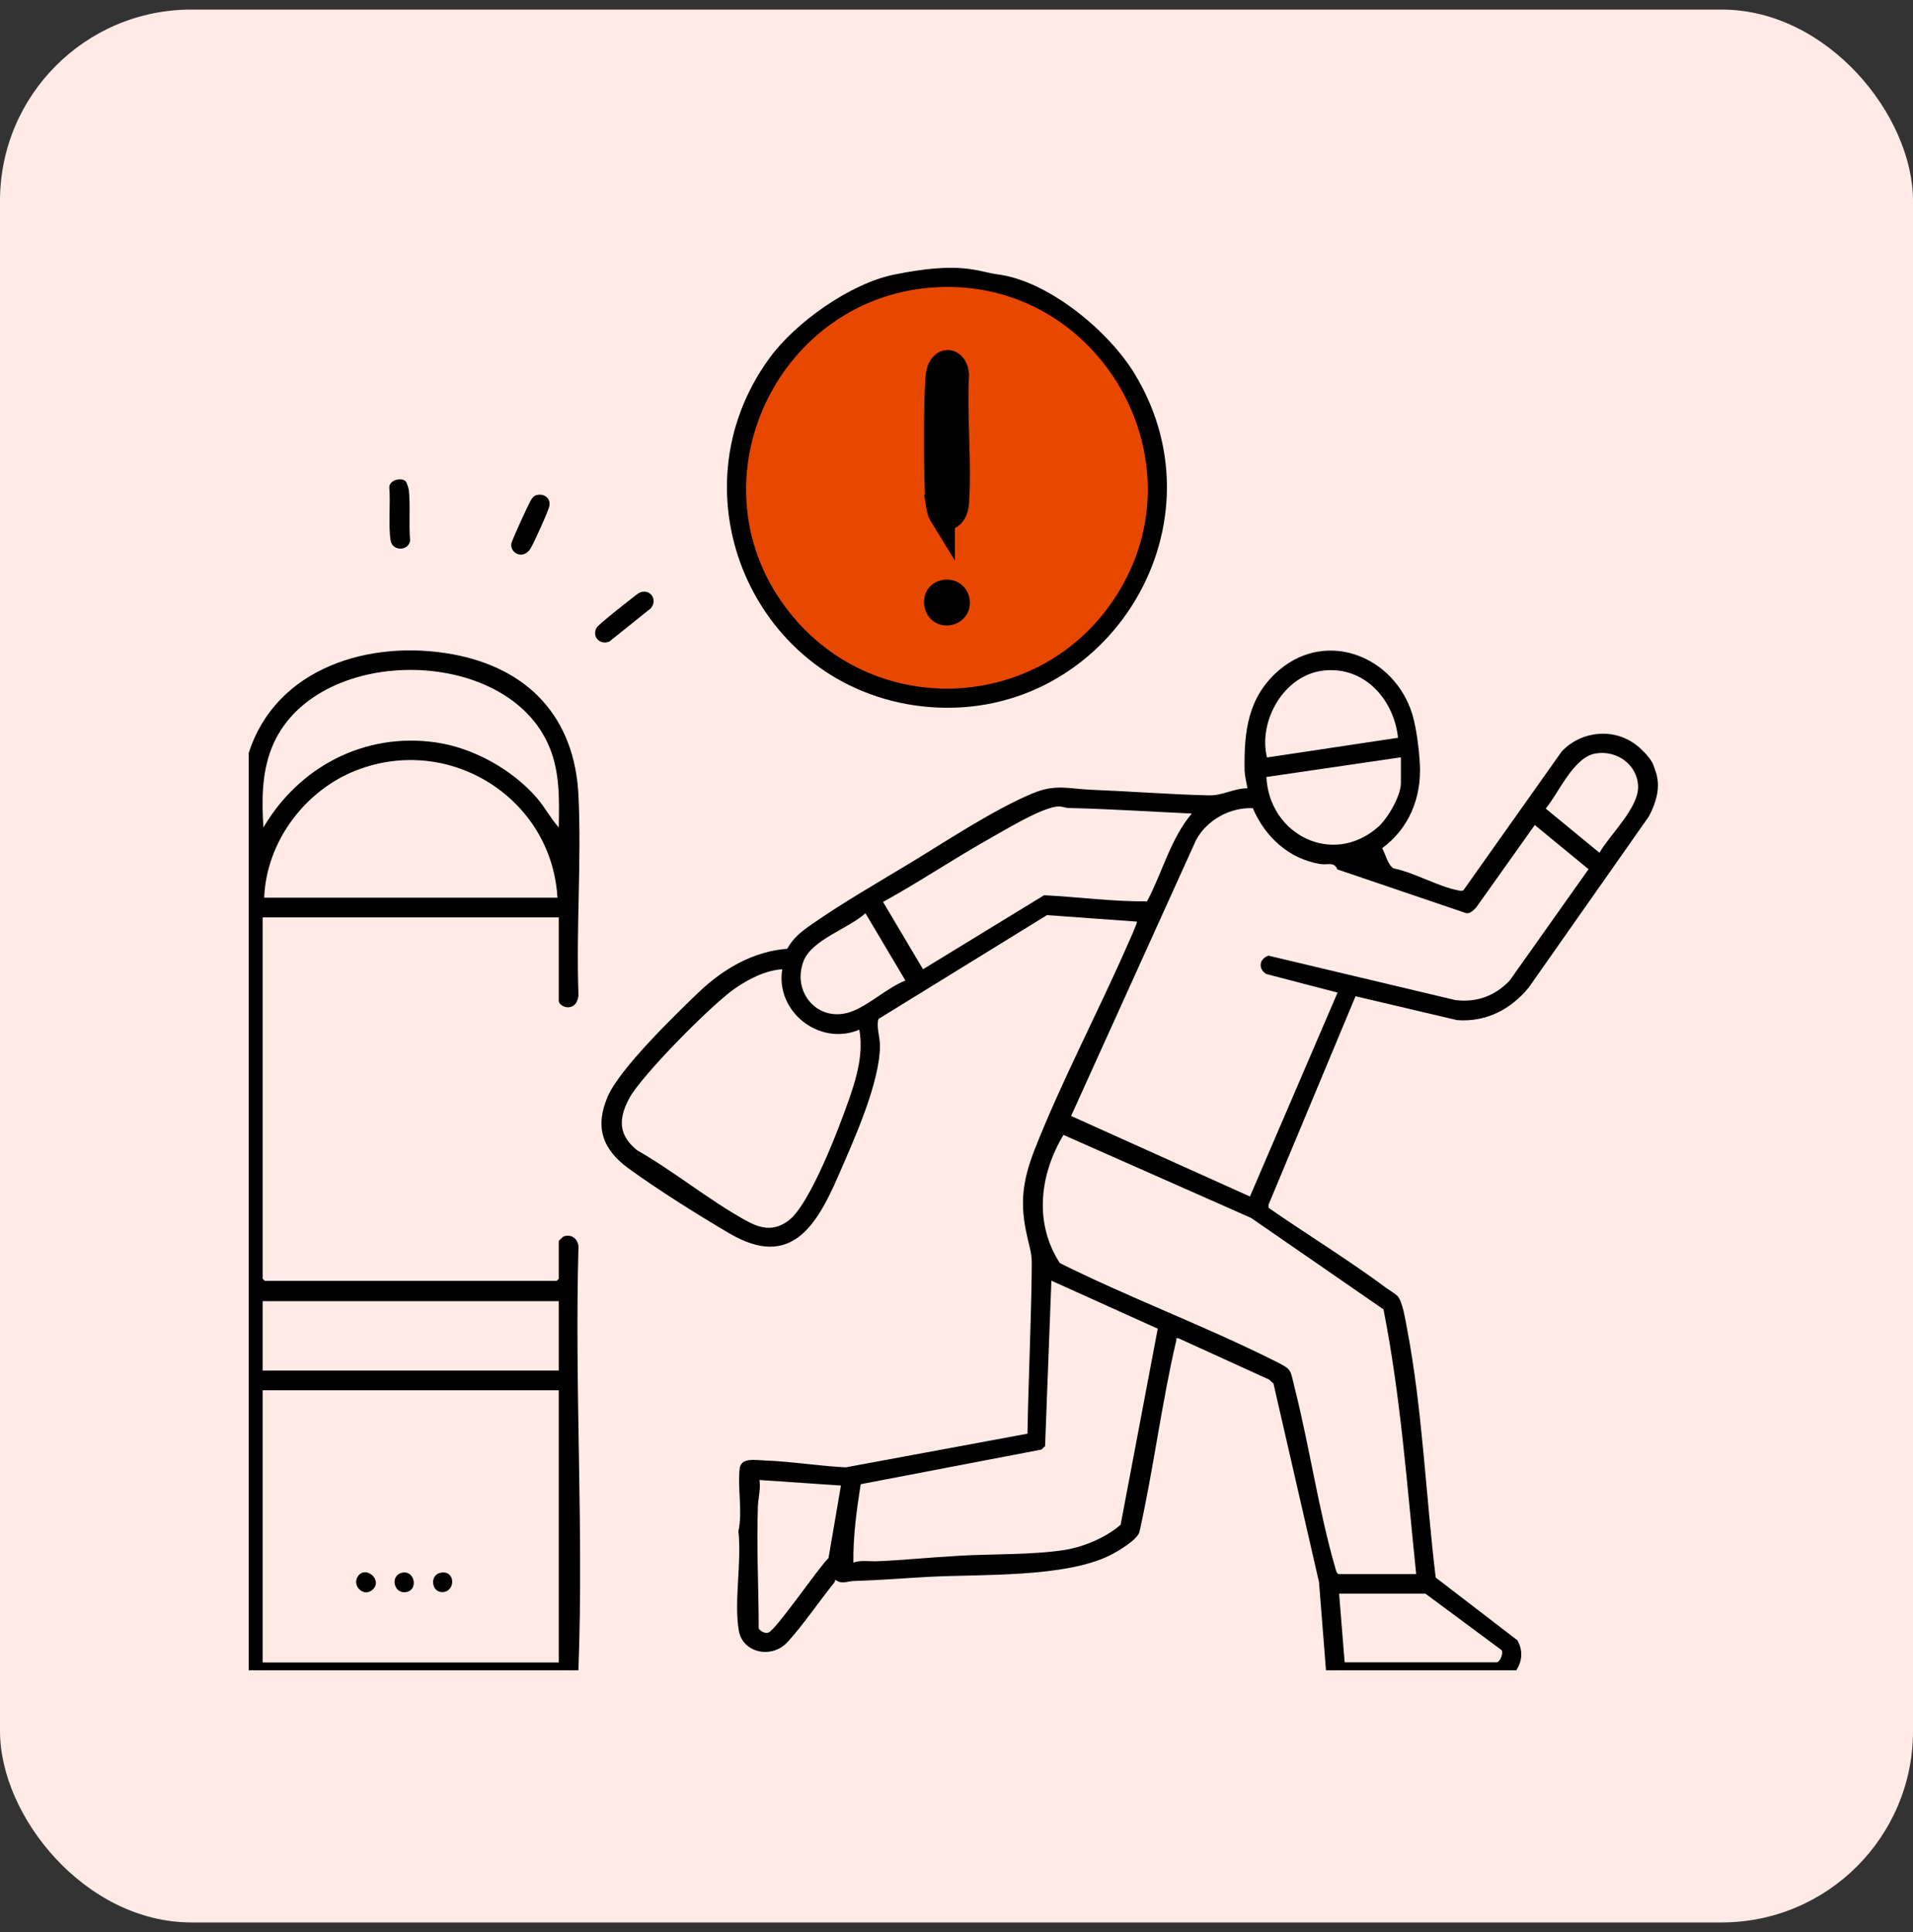
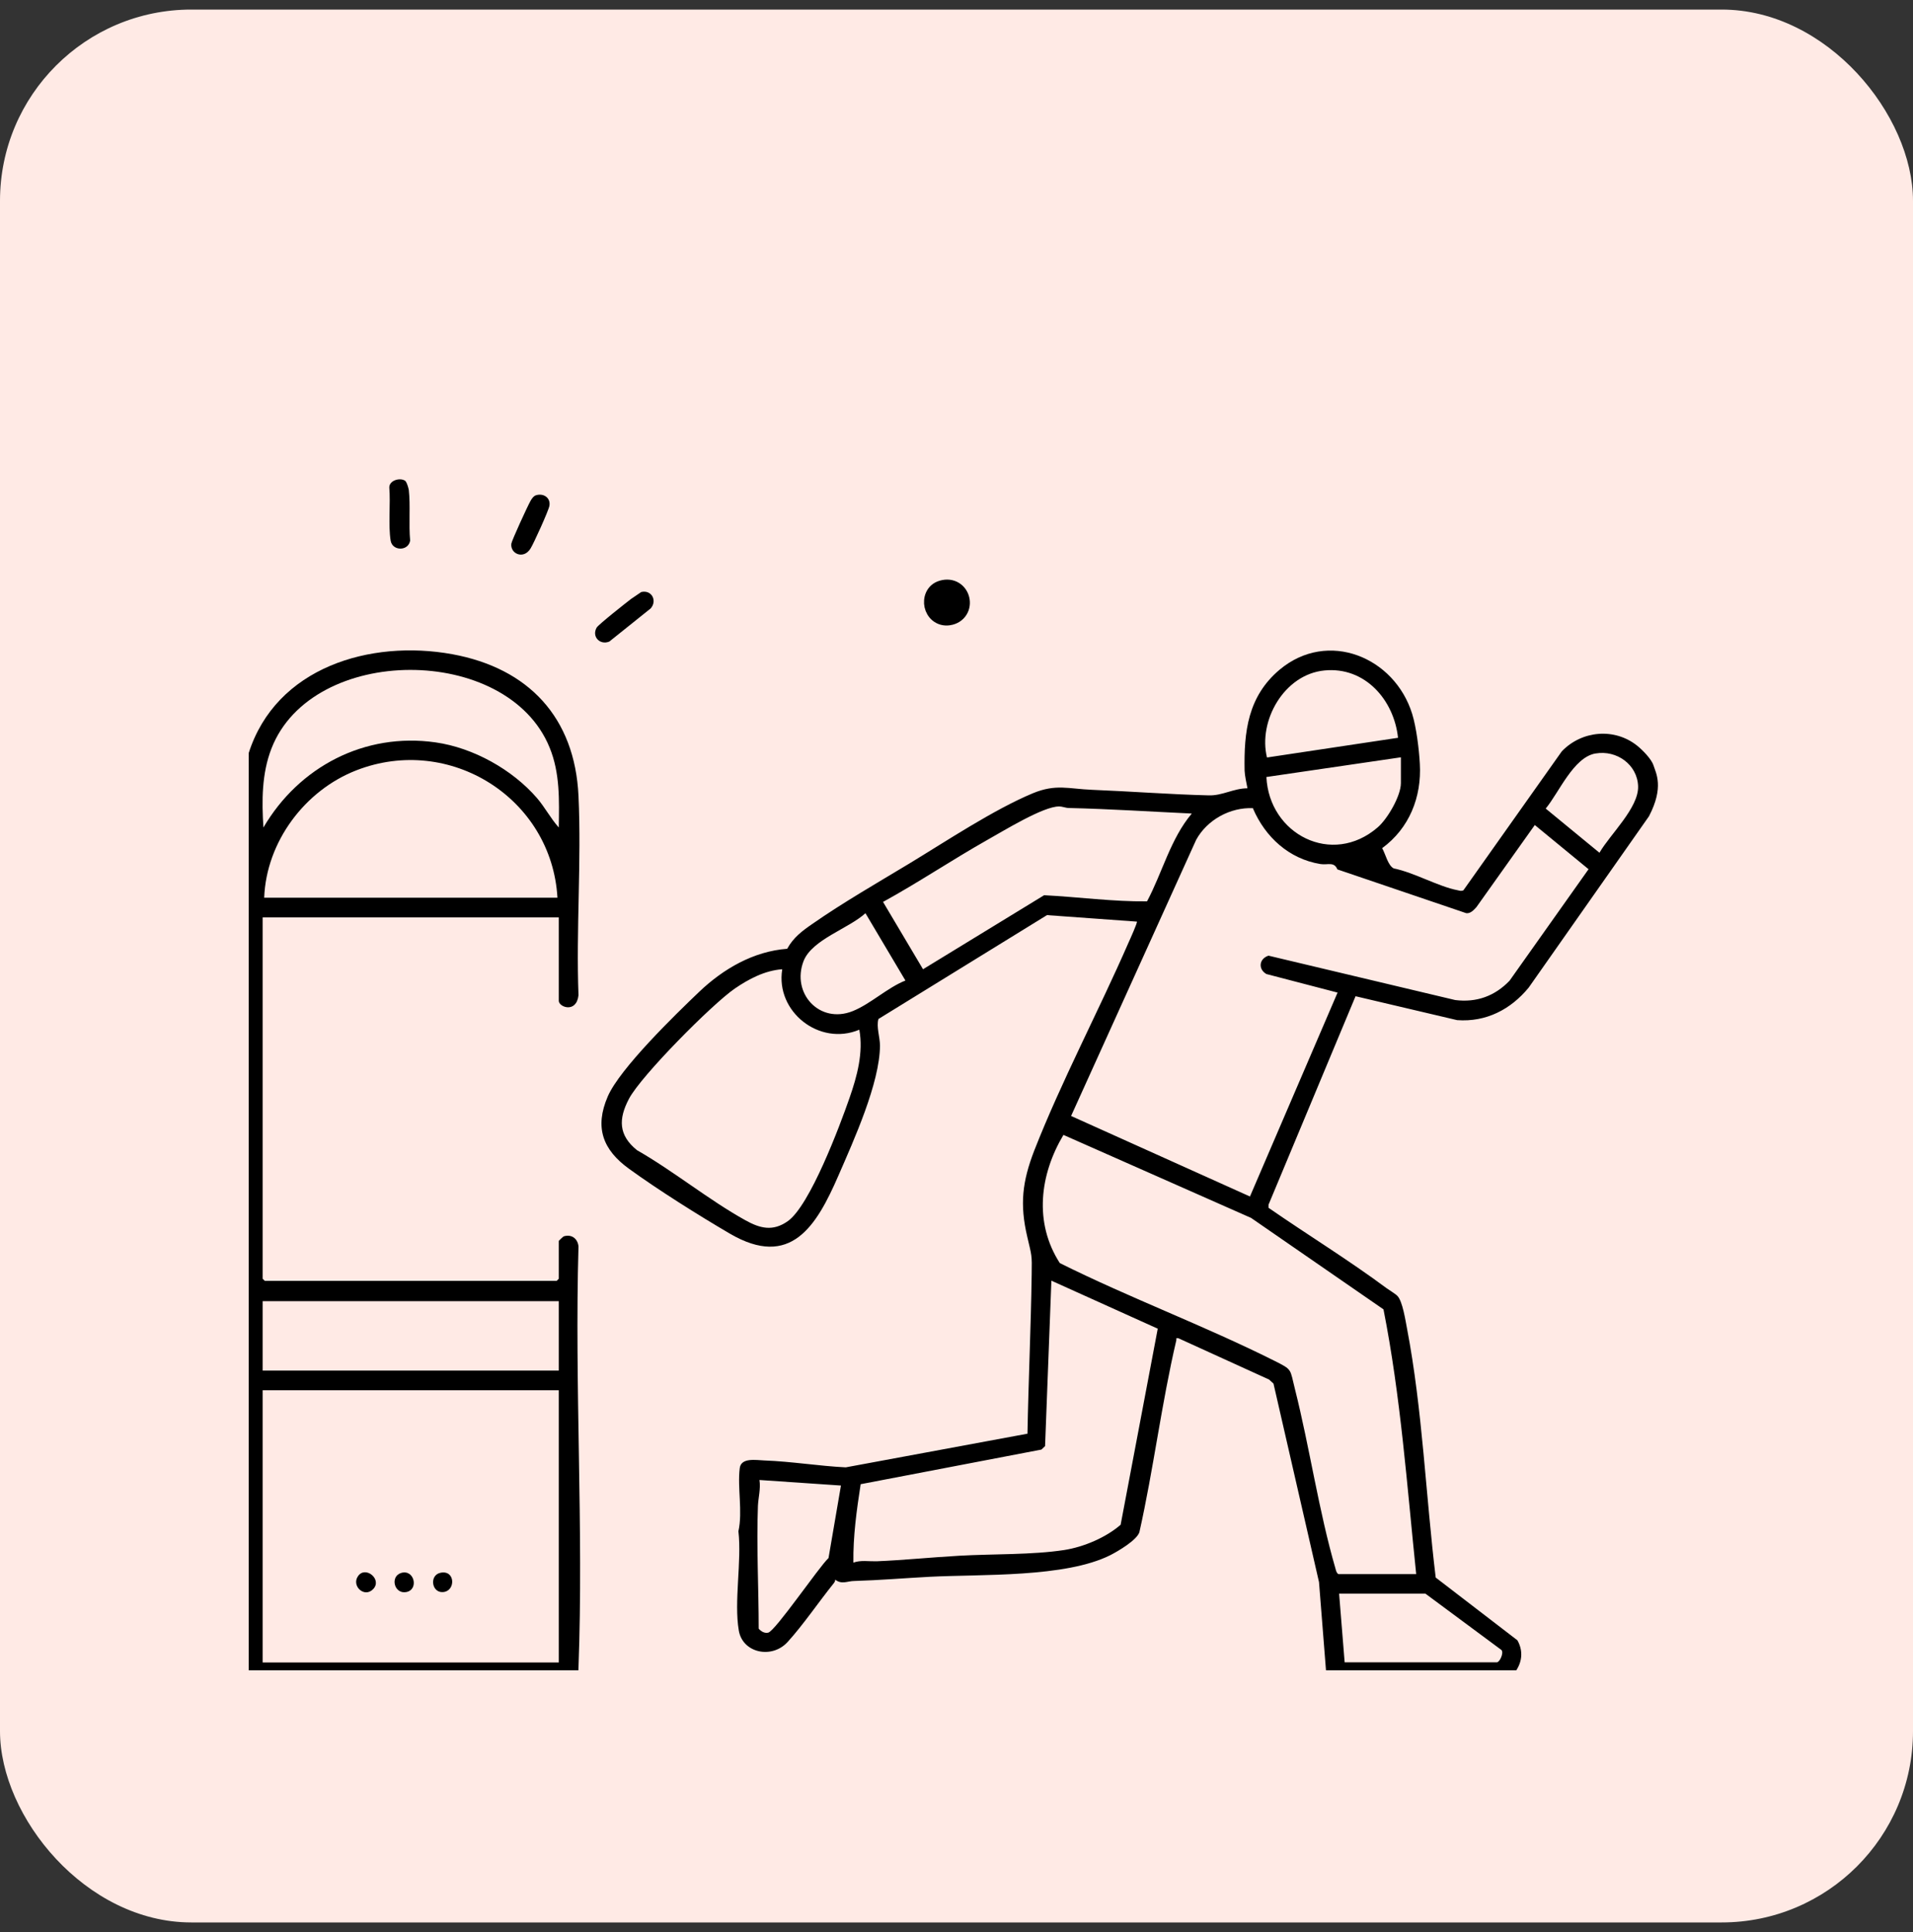
<svg xmlns="http://www.w3.org/2000/svg" width="100" height="101" viewBox="0 0 100 101" fill="none">
  <rect x="0" y="0" width="100" height="101" fill="#333333" stroke="none" />
  <rect y="0.5" width="100" height="100" rx="10" fill="#FFEAE5" />
  <g clip-path="url(#clip0_5314_2704)">
    <g clip-path="url(#clip1_5314_2704)">
      <path d="M69.34 87.64L68.95 82.71L66.57 72.33L66.34 72.12L61.6 69.96C61.44 69.93 61.51 69.98 61.49 70.07C60.72 73.35 60.3 76.8 59.56 80.1C59.42 80.52 58.45 81.09 58.04 81.3C55.68 82.48 51.33 82.29 48.61 82.43C47.29 82.5 45.98 82.61 44.65 82.65C44.31 82.65 44 82.85 43.66 82.58C43.66 82.65 43.63 82.71 43.59 82.76C42.8 83.74 41.99 84.94 41.17 85.84C40.35 86.74 38.82 86.42 38.62 85.24C38.36 83.73 38.78 81.62 38.6 80.05C38.83 79.01 38.54 77.77 38.67 76.75C38.74 76.19 39.51 76.33 39.96 76.35C41.37 76.4 42.8 76.64 44.21 76.71L53.71 74.95C53.76 72.17 53.89 69.41 53.93 66.63C53.95 65.56 53.93 65.66 53.7 64.66C53.3 62.96 53.44 61.77 54.06 60.16C55.48 56.53 57.43 52.86 59 49.26C59.06 49.13 59.47 48.22 59.43 48.18L54.73 47.84L45.92 53.27C45.8 53.67 46 54.23 46 54.66C45.99 56.62 44.63 59.61 43.83 61.45C42.68 64.1 41.33 66.35 38.15 64.49C36.51 63.53 34.41 62.21 32.88 61.1C31.51 60.11 31.07 58.94 31.77 57.32C32.4 55.86 35.31 53.03 36.56 51.84C37.81 50.65 39.39 49.73 41.15 49.6C41.47 49.01 41.94 48.66 42.48 48.29C44.04 47.2 45.9 46.13 47.54 45.14C49.47 43.97 51.95 42.32 53.99 41.47C55.2 40.97 55.85 41.24 57.1 41.29C59.12 41.37 61.16 41.53 63.19 41.58C63.9 41.6 64.49 41.21 65.21 41.21C65.16 40.95 65.07 40.55 65.06 40.29C65.02 38.25 65.23 36.41 66.89 35.01C69.41 32.9 72.9 34.35 73.82 37.32C74.04 38.03 74.18 39.18 74.22 39.93C74.32 41.67 73.67 43.3 72.25 44.34C72.43 44.65 72.55 45.25 72.86 45.4C73.92 45.61 75.19 46.35 76.2 46.54C76.3 46.56 76.39 46.6 76.5 46.54L81.64 39.28C82.68 38.19 84.4 38.03 85.59 38.99C85.85 39.2 86.32 39.67 86.43 40C86.57 40.43 86.99 41.15 86.2 42.67L79.91 51.63C78.97 52.77 77.69 53.44 76.17 53.33L70.86 52.08L66.31 62.98V63.14C68.36 64.56 70.5 65.87 72.49 67.35C72.64 67.46 72.95 67.64 73.05 67.75C73.32 68.03 73.47 69.04 73.55 69.45C74.36 73.69 74.53 78.18 75.05 82.47L79.32 85.75C79.7 86.42 79.52 87.13 78.99 87.65H69.31L69.34 87.64ZM73.08 38.57C72.87 36.59 71.35 34.84 69.23 35.05C67.11 35.26 65.76 37.7 66.23 39.6L73.08 38.57ZM83.4 39.39C82.25 39.59 81.49 41.44 80.8 42.27L83.61 44.58C84.16 43.62 85.67 42.23 85.63 41.1C85.59 39.97 84.51 39.2 83.41 39.39H83.4ZM73.23 39.59L66.2 40.62C66.34 43.61 69.63 45.32 72.02 43.25C72.53 42.81 73.23 41.61 73.23 40.94V39.58V39.59ZM62.3 42.53C60.15 42.43 58.02 42.29 55.88 42.24C55.71 42.24 55.54 42.16 55.37 42.16C54.55 42.14 52.42 43.46 51.61 43.91C49.77 44.95 48 46.14 46.16 47.15L48.25 50.67L54.58 46.8C56.37 46.89 58.17 47.14 59.96 47.12C60.76 45.62 61.19 43.84 62.3 42.53ZM65.51 42.25C64.31 42.19 63.1 42.86 62.53 43.9L55.99 58.34L65.34 62.55L69.92 51.89L66.2 50.92C65.76 50.67 65.81 50.12 66.31 49.96L76.07 52.28C77.19 52.42 78.14 52.07 78.91 51.27L83.04 45.44L80.23 43.13L77.18 47.42C77.04 47.57 76.88 47.76 76.65 47.74L69.91 45.45C69.74 45.03 69.41 45.23 69.02 45.17C67.38 44.9 66.14 43.76 65.5 42.27L65.51 42.25ZM47.33 51.26L45.24 47.74C44.37 48.54 42.46 49.11 42.01 50.23C41.35 51.92 42.84 53.55 44.57 52.86C45.5 52.49 46.39 51.63 47.33 51.26ZM40.88 50.67C39.97 50.74 39.14 51.18 38.41 51.68C37.23 52.49 33.51 56.24 32.88 57.44C32.32 58.5 32.33 59.35 33.3 60.13C35.21 61.22 37.05 62.73 38.96 63.79C39.73 64.22 40.4 64.39 41.18 63.84C42.34 63.02 43.9 58.86 44.41 57.39C44.8 56.27 45.14 55.03 44.92 53.83C42.83 54.71 40.53 52.88 40.89 50.68L40.88 50.67ZM69.96 82.29H74.03C73.55 77.67 73.22 73 72.32 68.45L65.4 63.67L55.59 59.33C54.35 61.41 54.04 63.92 55.4 66.03C59.05 67.85 62.97 69.31 66.6 71.13C67.58 71.62 67.42 71.55 67.69 72.61C68.46 75.67 68.94 79.01 69.81 82C69.84 82.11 69.86 82.22 69.96 82.29ZM60.52 69.46L54.96 66.95L54.63 75.6L54.44 75.78L44.99 77.59C44.78 78.95 44.59 80.31 44.61 81.69C44.98 81.55 45.42 81.63 45.82 81.62C47.26 81.56 48.71 81.41 50.15 81.33C51.89 81.23 53.95 81.29 55.64 81.03C56.65 80.87 57.81 80.38 58.58 79.71L60.52 69.46ZM43.96 77.66L39.7 77.37C39.77 77.83 39.64 78.29 39.62 78.72C39.54 80.85 39.66 83.02 39.66 85.14C39.77 85.28 39.97 85.4 40.16 85.35C40.54 85.25 42.8 81.93 43.31 81.45L43.96 77.66ZM74.51 83.31H70L70.29 86.9H78.25C78.39 86.9 78.62 86.42 78.49 86.26L74.51 83.31Z" fill="black" />
      <path d="M13 39.37C14.43 34.89 19.35 33.42 23.64 34.2C27.63 34.93 30.05 37.51 30.24 41.61C30.4 45.04 30.11 48.59 30.24 52.03C30.13 52.99 29.21 52.65 29.21 52.32V47.96H13.73V66.85L13.84 66.96H29.1L29.21 66.85V64.87C29.21 64.87 29.42 64.65 29.48 64.63C29.89 64.51 30.2 64.76 30.24 65.16C30.03 72.45 30.51 79.9 30.24 87.17C30.24 87.33 30.22 87.49 30.16 87.64H13V39.37ZM29.21 43.26C29.23 41.84 29.28 40.42 28.73 39.08C26.52 33.65 16.31 33.67 14.19 39.13C13.68 40.44 13.68 41.87 13.77 43.26C15.63 40.08 19.07 38.28 22.77 38.81C24.74 39.09 26.78 40.23 28.07 41.72C28.49 42.21 28.78 42.78 29.21 43.26ZM29.14 46.93C28.84 41.73 23.51 38.37 18.63 40.27C15.93 41.32 13.92 44.01 13.81 46.93H29.14ZM29.21 71.65V68.02H13.73V71.65H29.21ZM29.21 72.68H13.73V86.91H29.21V72.68Z" fill="black" />
-       <path d="M46.74 14.356C50.265 13.638 51.1 14.205 52.155 14.344C54.799 14.68 57.953 17.308 59.297 19.519C64.283 27.682 57.639 38.009 48.166 36.921C39.447 35.913 35.029 25.841 40.224 18.721C41.569 16.868 44.444 14.819 46.74 14.356ZM49.048 15.201C40.862 15.571 36.259 25.042 41.21 31.641C45.546 37.419 54.3 37.117 58.208 31.051C62.706 24.058 57.315 14.819 49.059 15.201H49.048Z" fill="black" />
      <path d="M21.2 25.16C21.27 25.23 21.35 25.5 21.37 25.62C21.46 26.42 21.36 27.43 21.44 28.26C21.35 28.82 20.51 28.82 20.42 28.26C20.29 27.46 20.42 26.31 20.35 25.48C20.35 25.09 20.97 24.94 21.21 25.16H21.2Z" fill="black" />
-       <path d="M33.52 30.95C34.07 30.82 34.37 31.41 34.01 31.81L31.85 33.54C31.36 33.74 30.92 33.28 31.19 32.81C31.28 32.65 32.74 31.5 32.99 31.31C33.13 31.21 33.36 30.99 33.52 30.95Z" fill="black" />
+       <path d="M33.52 30.95C34.07 30.82 34.37 31.41 34.01 31.81L31.85 33.54C31.36 33.74 30.92 33.28 31.19 32.81C31.28 32.65 32.74 31.5 32.99 31.31Z" fill="black" />
      <path d="M28.02 25.89C28.41 25.77 28.79 26.02 28.72 26.44C28.68 26.69 27.89 28.43 27.73 28.68C27.36 29.27 26.66 28.94 26.73 28.42C26.75 28.26 27.59 26.43 27.73 26.19C27.79 26.08 27.89 25.93 28.02 25.89Z" fill="black" />
-       <path d="M49.048 15.012C57.433 14.622 62.921 24.037 58.34 31.162C54.371 37.344 45.48 37.663 41.075 31.764C36.047 25.04 40.722 15.389 49.036 15.012H49.048ZM49.084 25.865C49.437 26.207 50.037 25.971 50.096 25.417C50.297 23.683 49.943 21.571 50.096 19.79C50.014 19.117 48.977 19.058 48.883 19.967C48.754 21.135 48.754 24.166 48.883 25.334C48.895 25.464 48.989 25.794 49.084 25.877V25.865ZM49.295 30.407C48.66 30.596 48.871 31.681 49.578 31.564C50.438 31.434 50.167 30.148 49.295 30.407Z" fill="#E84700" />
      <path d="M20.97 82.23C21.66 82.02 21.91 83.11 21.23 83.23C20.6 83.34 20.38 82.41 20.97 82.23Z" fill="black" />
      <path d="M23.03 82.22C23.81 82.06 23.83 83.19 23.15 83.23C22.56 83.27 22.43 82.34 23.03 82.22Z" fill="black" />
      <path d="M19.51 83.07C19.05 83.56 18.35 82.9 18.72 82.39C19.11 81.84 19.99 82.57 19.51 83.07Z" fill="black" />
-       <path d="M48.918 27.008L49.567 28.065V27.346C49.676 27.334 49.778 27.292 49.865 27.232C50.135 27.046 50.279 26.688 50.304 26.303C50.379 25.253 50.348 24.095 50.315 22.95C50.313 22.916 50.312 22.883 50.312 22.849C50.279 21.731 50.247 20.628 50.304 19.619L50.306 19.596L50.304 19.573C50.285 19.323 50.21 19.097 50.076 18.927C49.941 18.756 49.733 18.631 49.486 18.652C49.242 18.673 49.052 18.83 48.931 19.027C48.811 19.223 48.741 19.481 48.722 19.787C48.626 21.189 48.626 24.803 48.722 26.204L48.721 26.204L48.723 26.216C48.733 26.315 48.756 26.464 48.785 26.601C48.8 26.67 48.816 26.741 48.835 26.805C48.851 26.858 48.877 26.94 48.918 27.008Z" fill="black" stroke="black" stroke-width="0.7" />
      <path d="M49.609 32.34L49.61 32.34C49.884 32.299 50.1 32.158 50.228 31.95C50.351 31.75 50.374 31.517 50.327 31.311C50.28 31.105 50.157 30.904 49.956 30.777C49.749 30.646 49.492 30.614 49.224 30.692C48.72 30.833 48.595 31.327 48.673 31.676C48.713 31.858 48.811 32.041 48.973 32.173C49.142 32.31 49.364 32.377 49.609 32.34Z" fill="black" stroke="black" stroke-width="0.7" />
    </g>
  </g>
  <defs>
    <clipPath id="clip0_5314_2704">
      <rect width="76" height="73.64" fill="white" transform="translate(12 13.68)" />
    </clipPath>
    <clipPath id="clip1_5314_2704">
      <rect width="73.69" height="73.64" fill="white" transform="translate(13 14)" />
    </clipPath>
  </defs>
</svg>